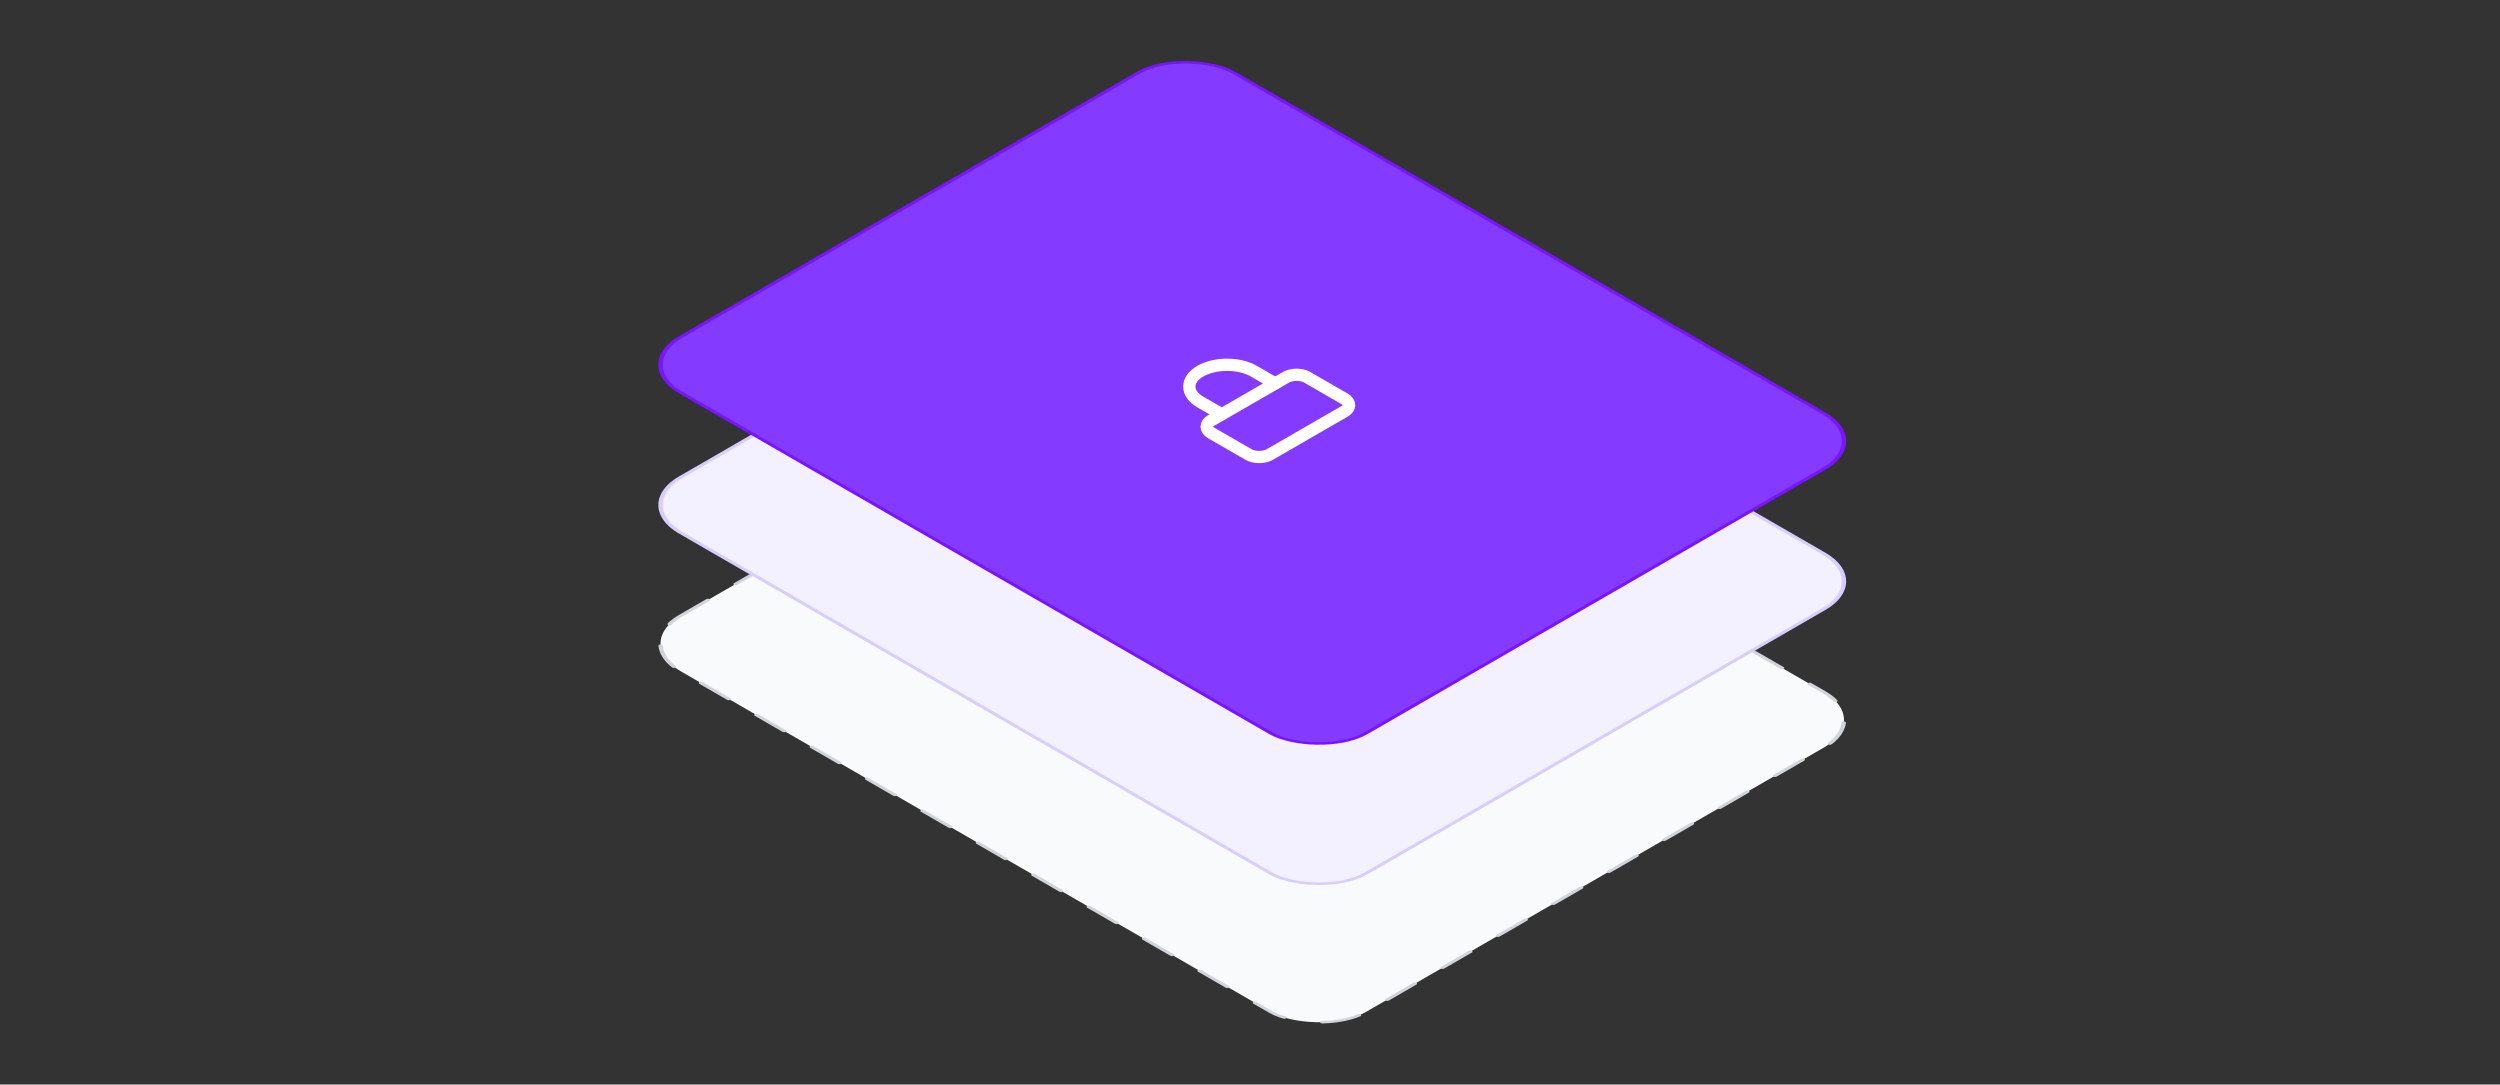
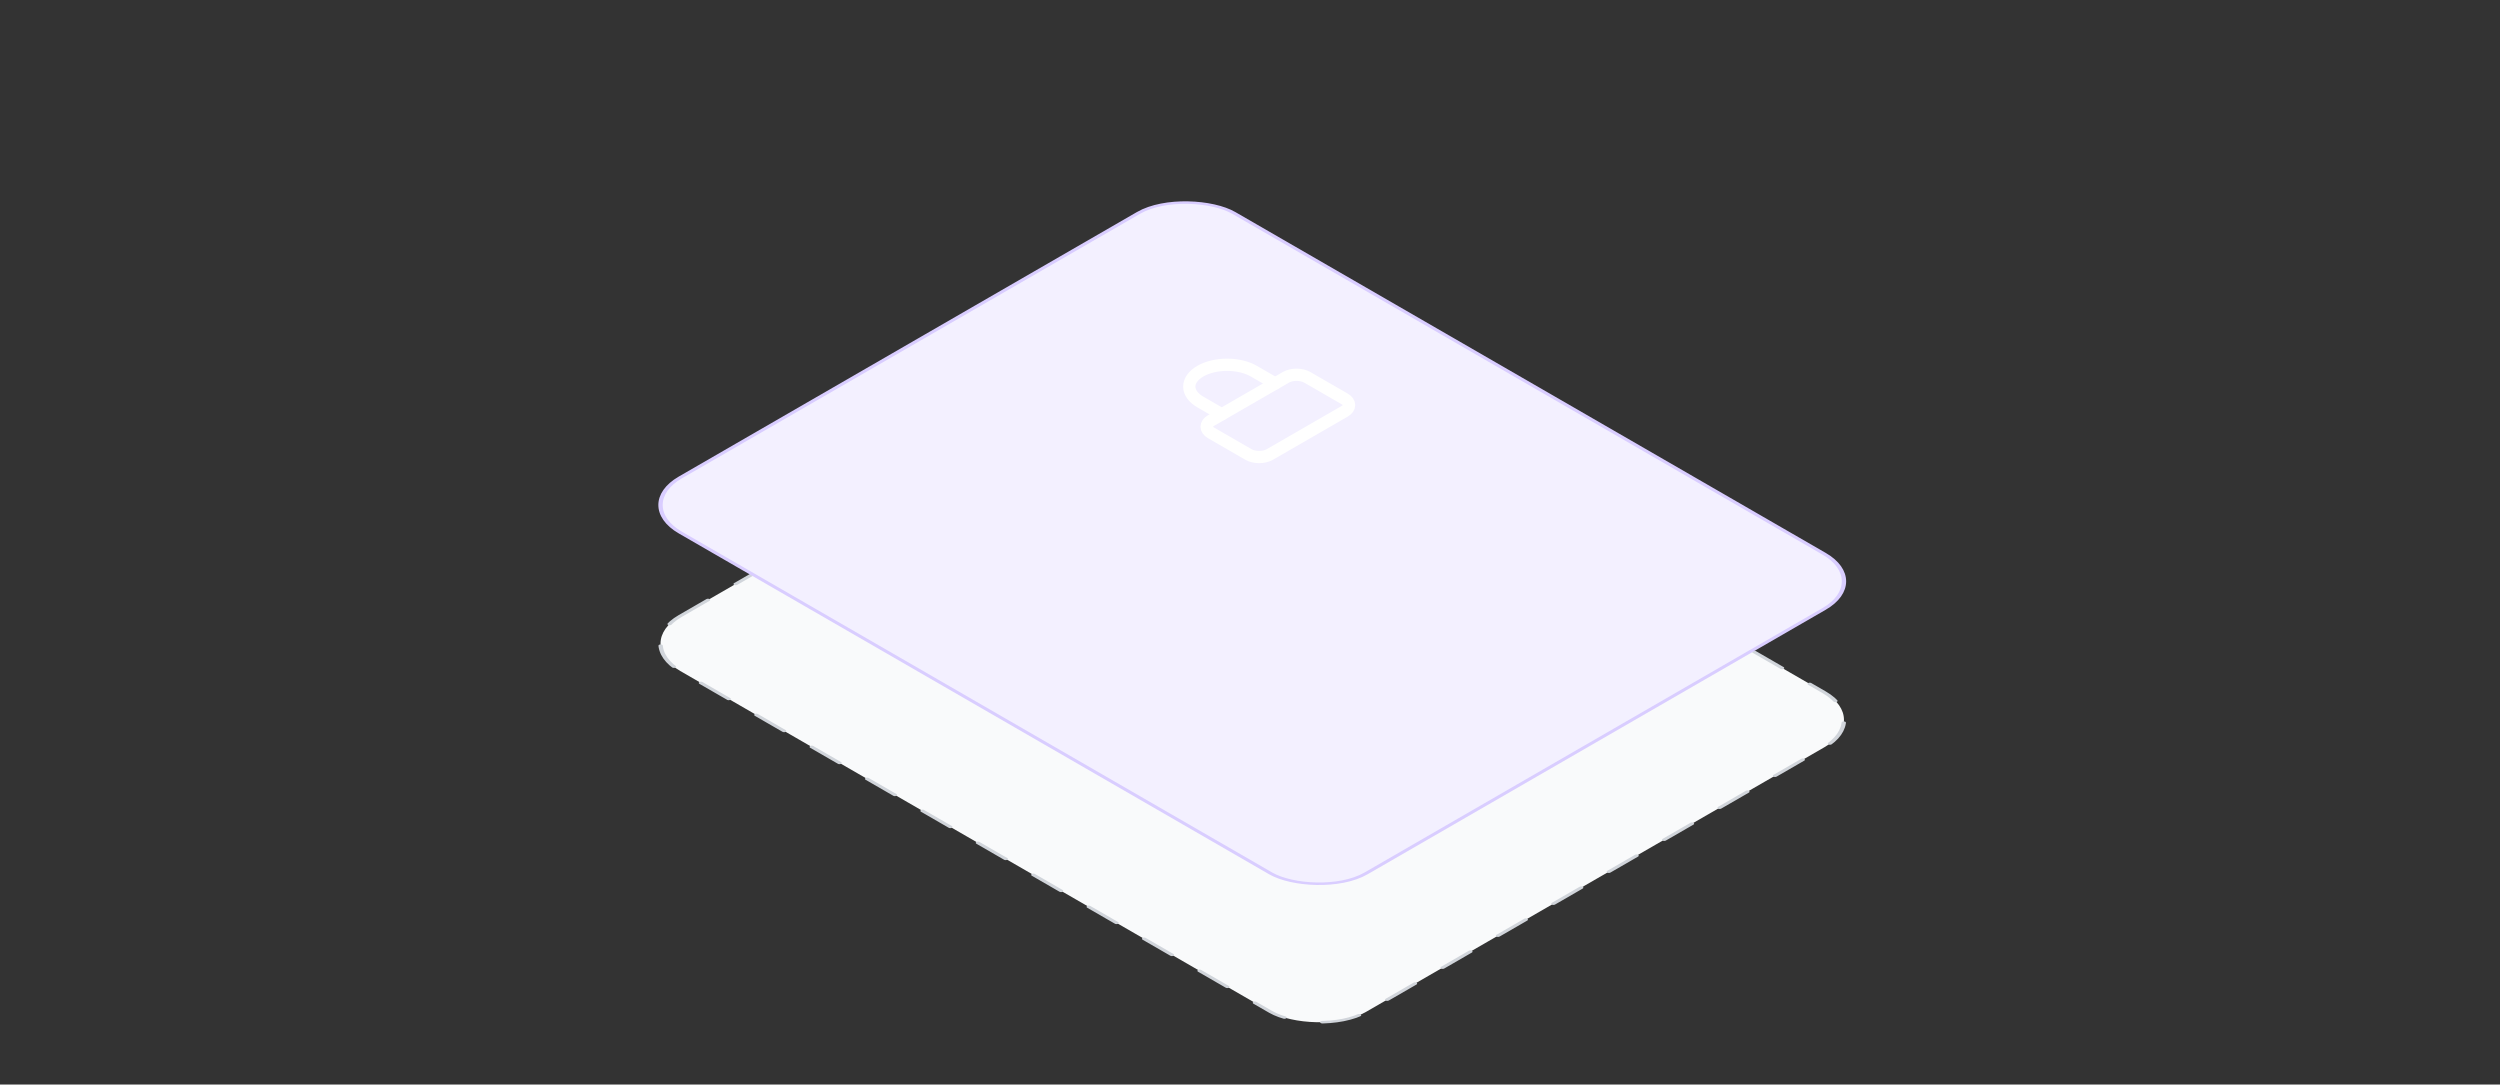
<svg xmlns="http://www.w3.org/2000/svg" width="408" height="177" fill="none">
  <rect width="100%" height="100%" fill="#333333" stroke="none" />
  <mask id="a" width="408" height="177" x="0" y="0" maskUnits="userSpaceOnUse" style="mask-type:alpha">
    <path fill="#D9D9D9" d="M0 0h408v177H0z" />
  </mask>
  <g mask="url(#a)">
    <rect width="104.313" height="129.232" x=".502" fill="#F9FAFB" stroke="#D1D5DB" stroke-dasharray="5.22 5.22" stroke-linecap="round" stroke-width=".58" rx="8.982" transform="matrix(.866 -.5 .866 .5 102.807 105.267)" />
    <rect width="104.313" height="129.232" x=".502" fill="#F3F0FF" stroke="#D9CDFF" stroke-width=".58" rx="8.982" transform="matrix(.866 -.5 .866 .5 102.807 82.666)" />
-     <path stroke="#6E05FF" stroke-linecap="round" stroke-linejoin="round" stroke-width="1.159" d="m207.632 86.182-7.026 4.057c-.555.32-.555.839 0 1.159l3.513 2.028c.554.32 1.453.32 2.007 0l7.027-4.057c.554-.32.554-.839 0-1.159l-3.513-2.028c-.555-.32-1.454-.32-2.008 0Z" />
-     <path stroke="#6E05FF" stroke-linecap="round" stroke-linejoin="round" stroke-width="1.159" d="m201.61 89.66-2.008-1.16c-.665-.384-1.039-.905-1.039-1.449 0-.543.374-1.064 1.039-1.448.666-.385 1.568-.6 2.51-.6.941 0 1.843.215 2.509.6l2.007 1.159" />
-     <rect width="104.313" height="129.232" x=".502" fill="#843BFF" stroke="#7914FF" stroke-width=".58" rx="8.982" transform="matrix(.866 -.5 .866 .5 102.807 59.775)" />
    <path stroke="#fff" stroke-linecap="round" stroke-linejoin="round" stroke-width="2" d="m209.855 61.58-12.212 7.051c-.964.556-.964 1.458 0 2.015l6.106 3.525c.963.556 2.526.556 3.489 0l12.213-7.05c.963-.557.963-1.459 0-2.015l-6.106-3.526c-.964-.556-2.526-.556-3.49 0Z" />
    <path stroke="#fff" stroke-linecap="round" stroke-linejoin="round" stroke-width="2" d="m199.387 67.624-3.489-2.015c-1.157-.668-1.807-1.573-1.807-2.518 0-.944.65-1.85 1.807-2.518 1.157-.668 2.725-1.043 4.361-1.043 1.636 0 3.205.375 4.362 1.043l3.489 2.014" />
  </g>
</svg>